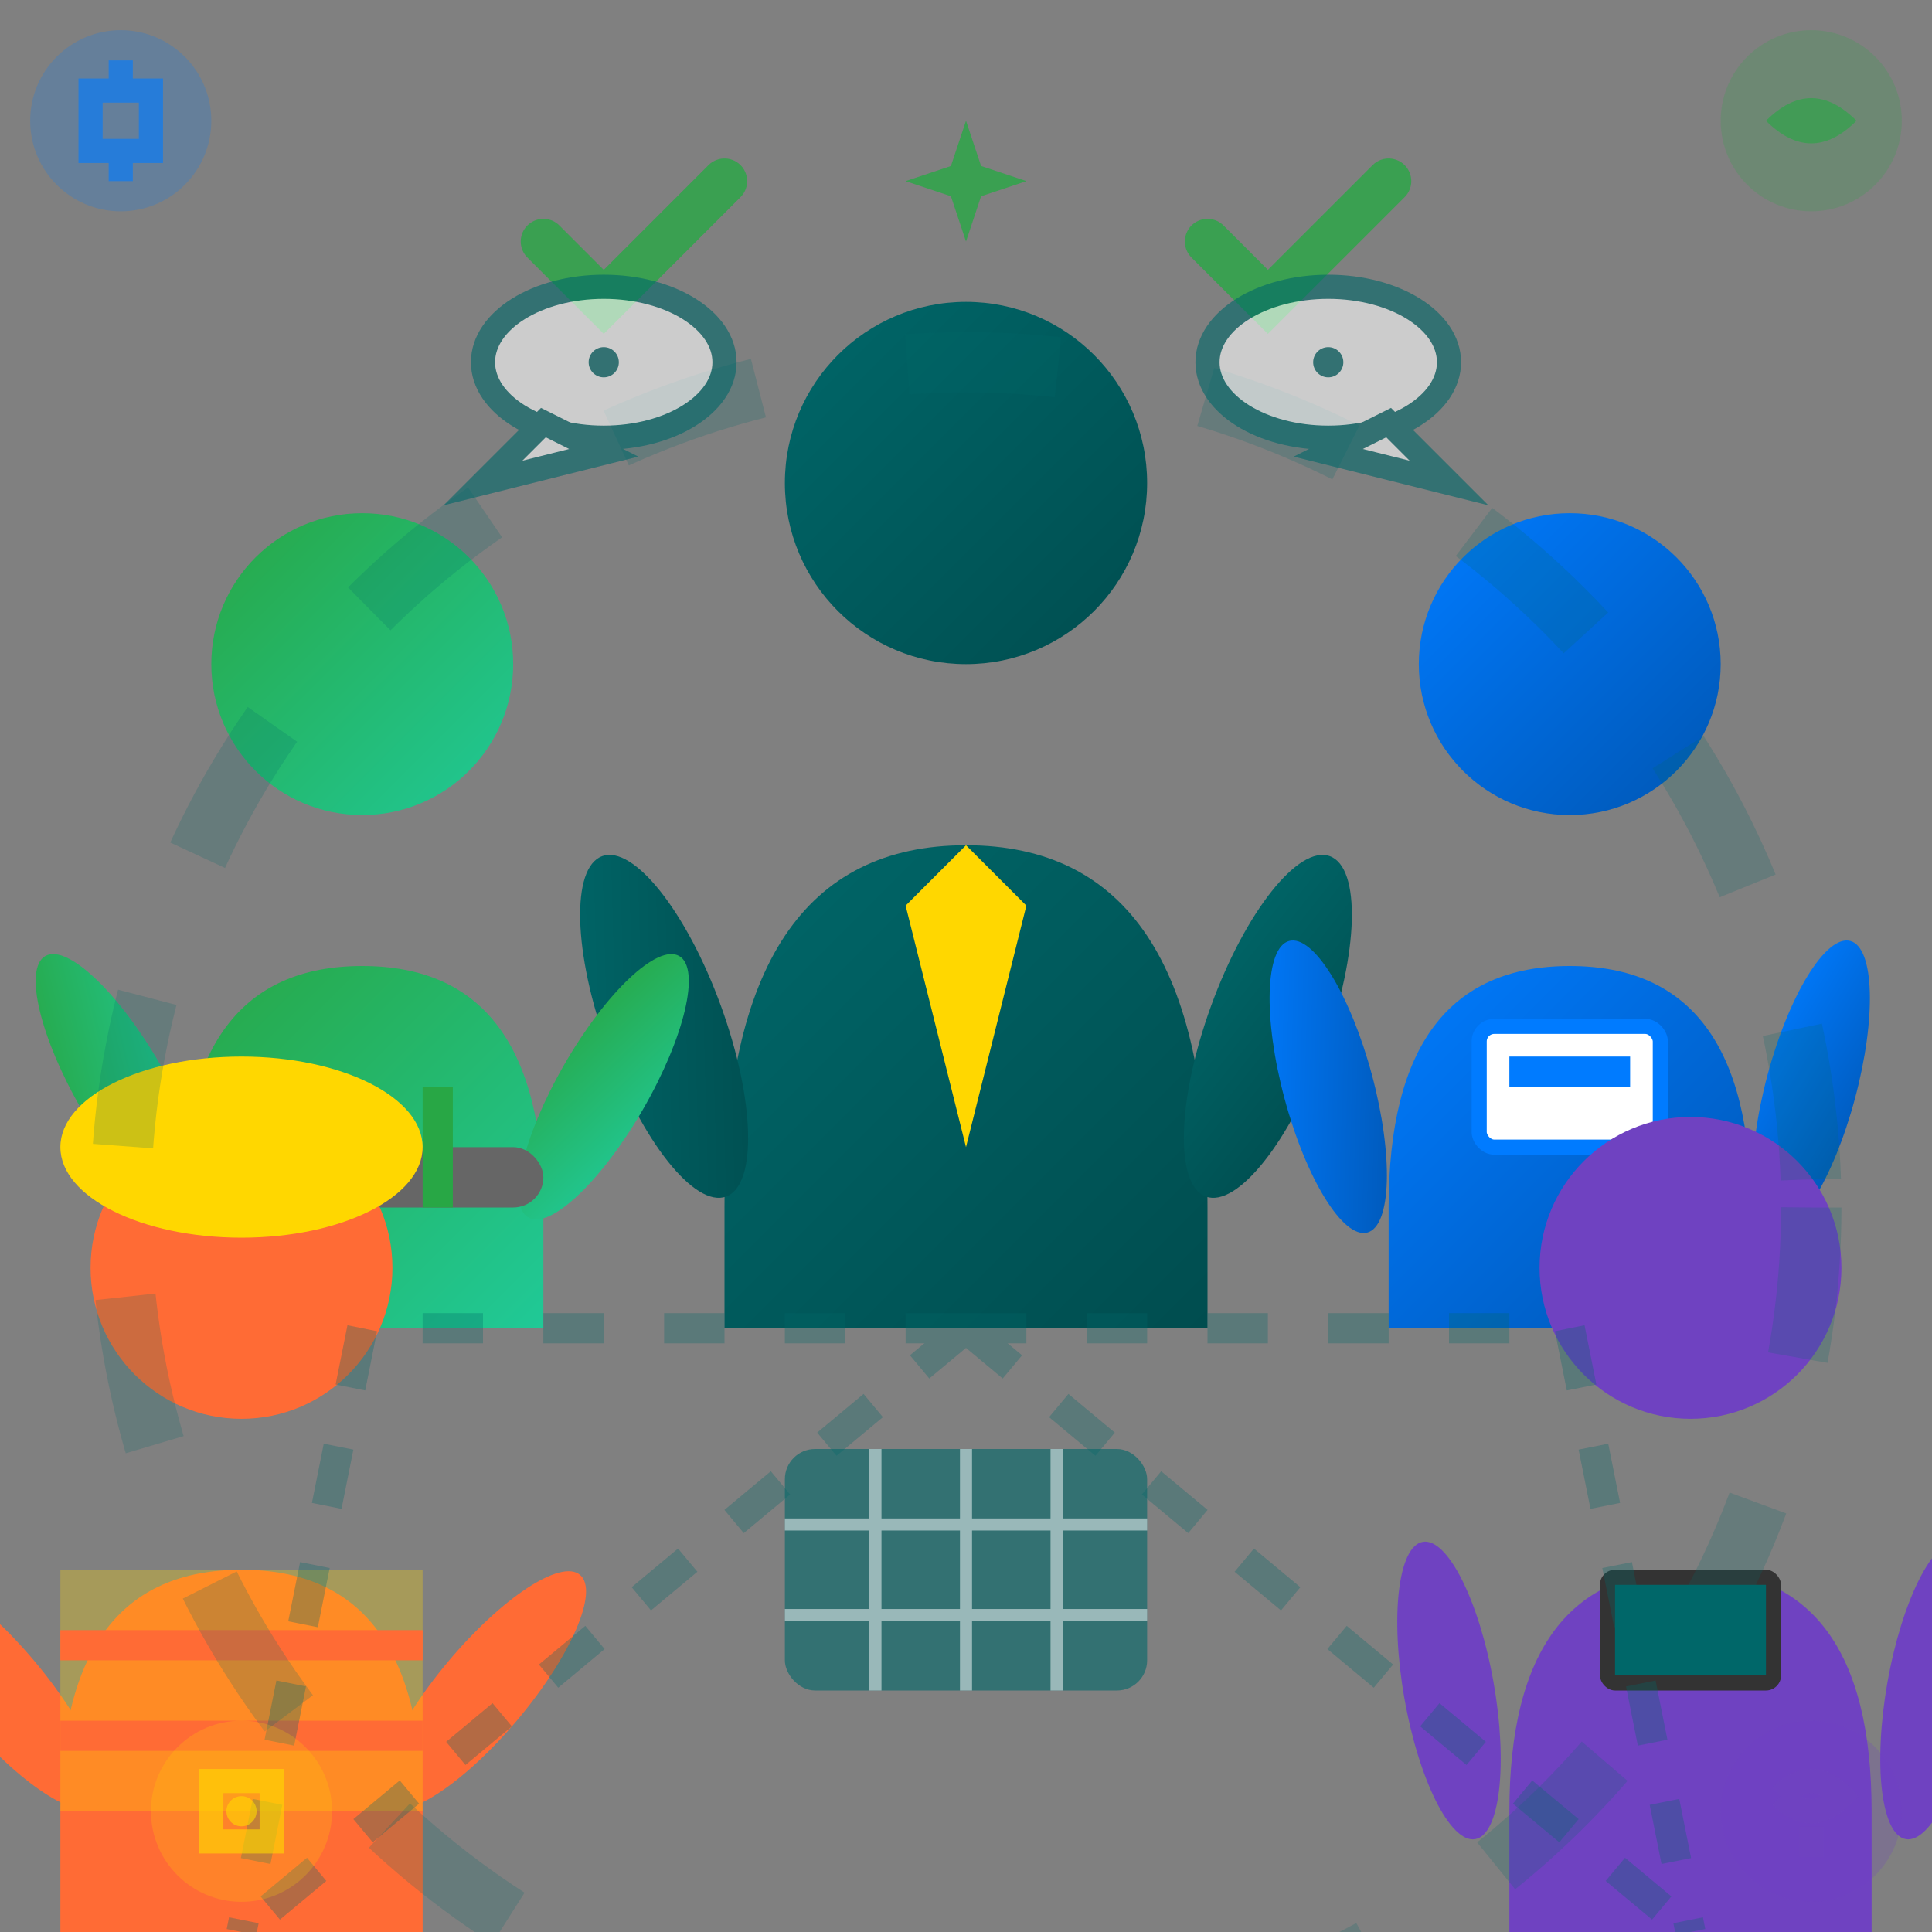
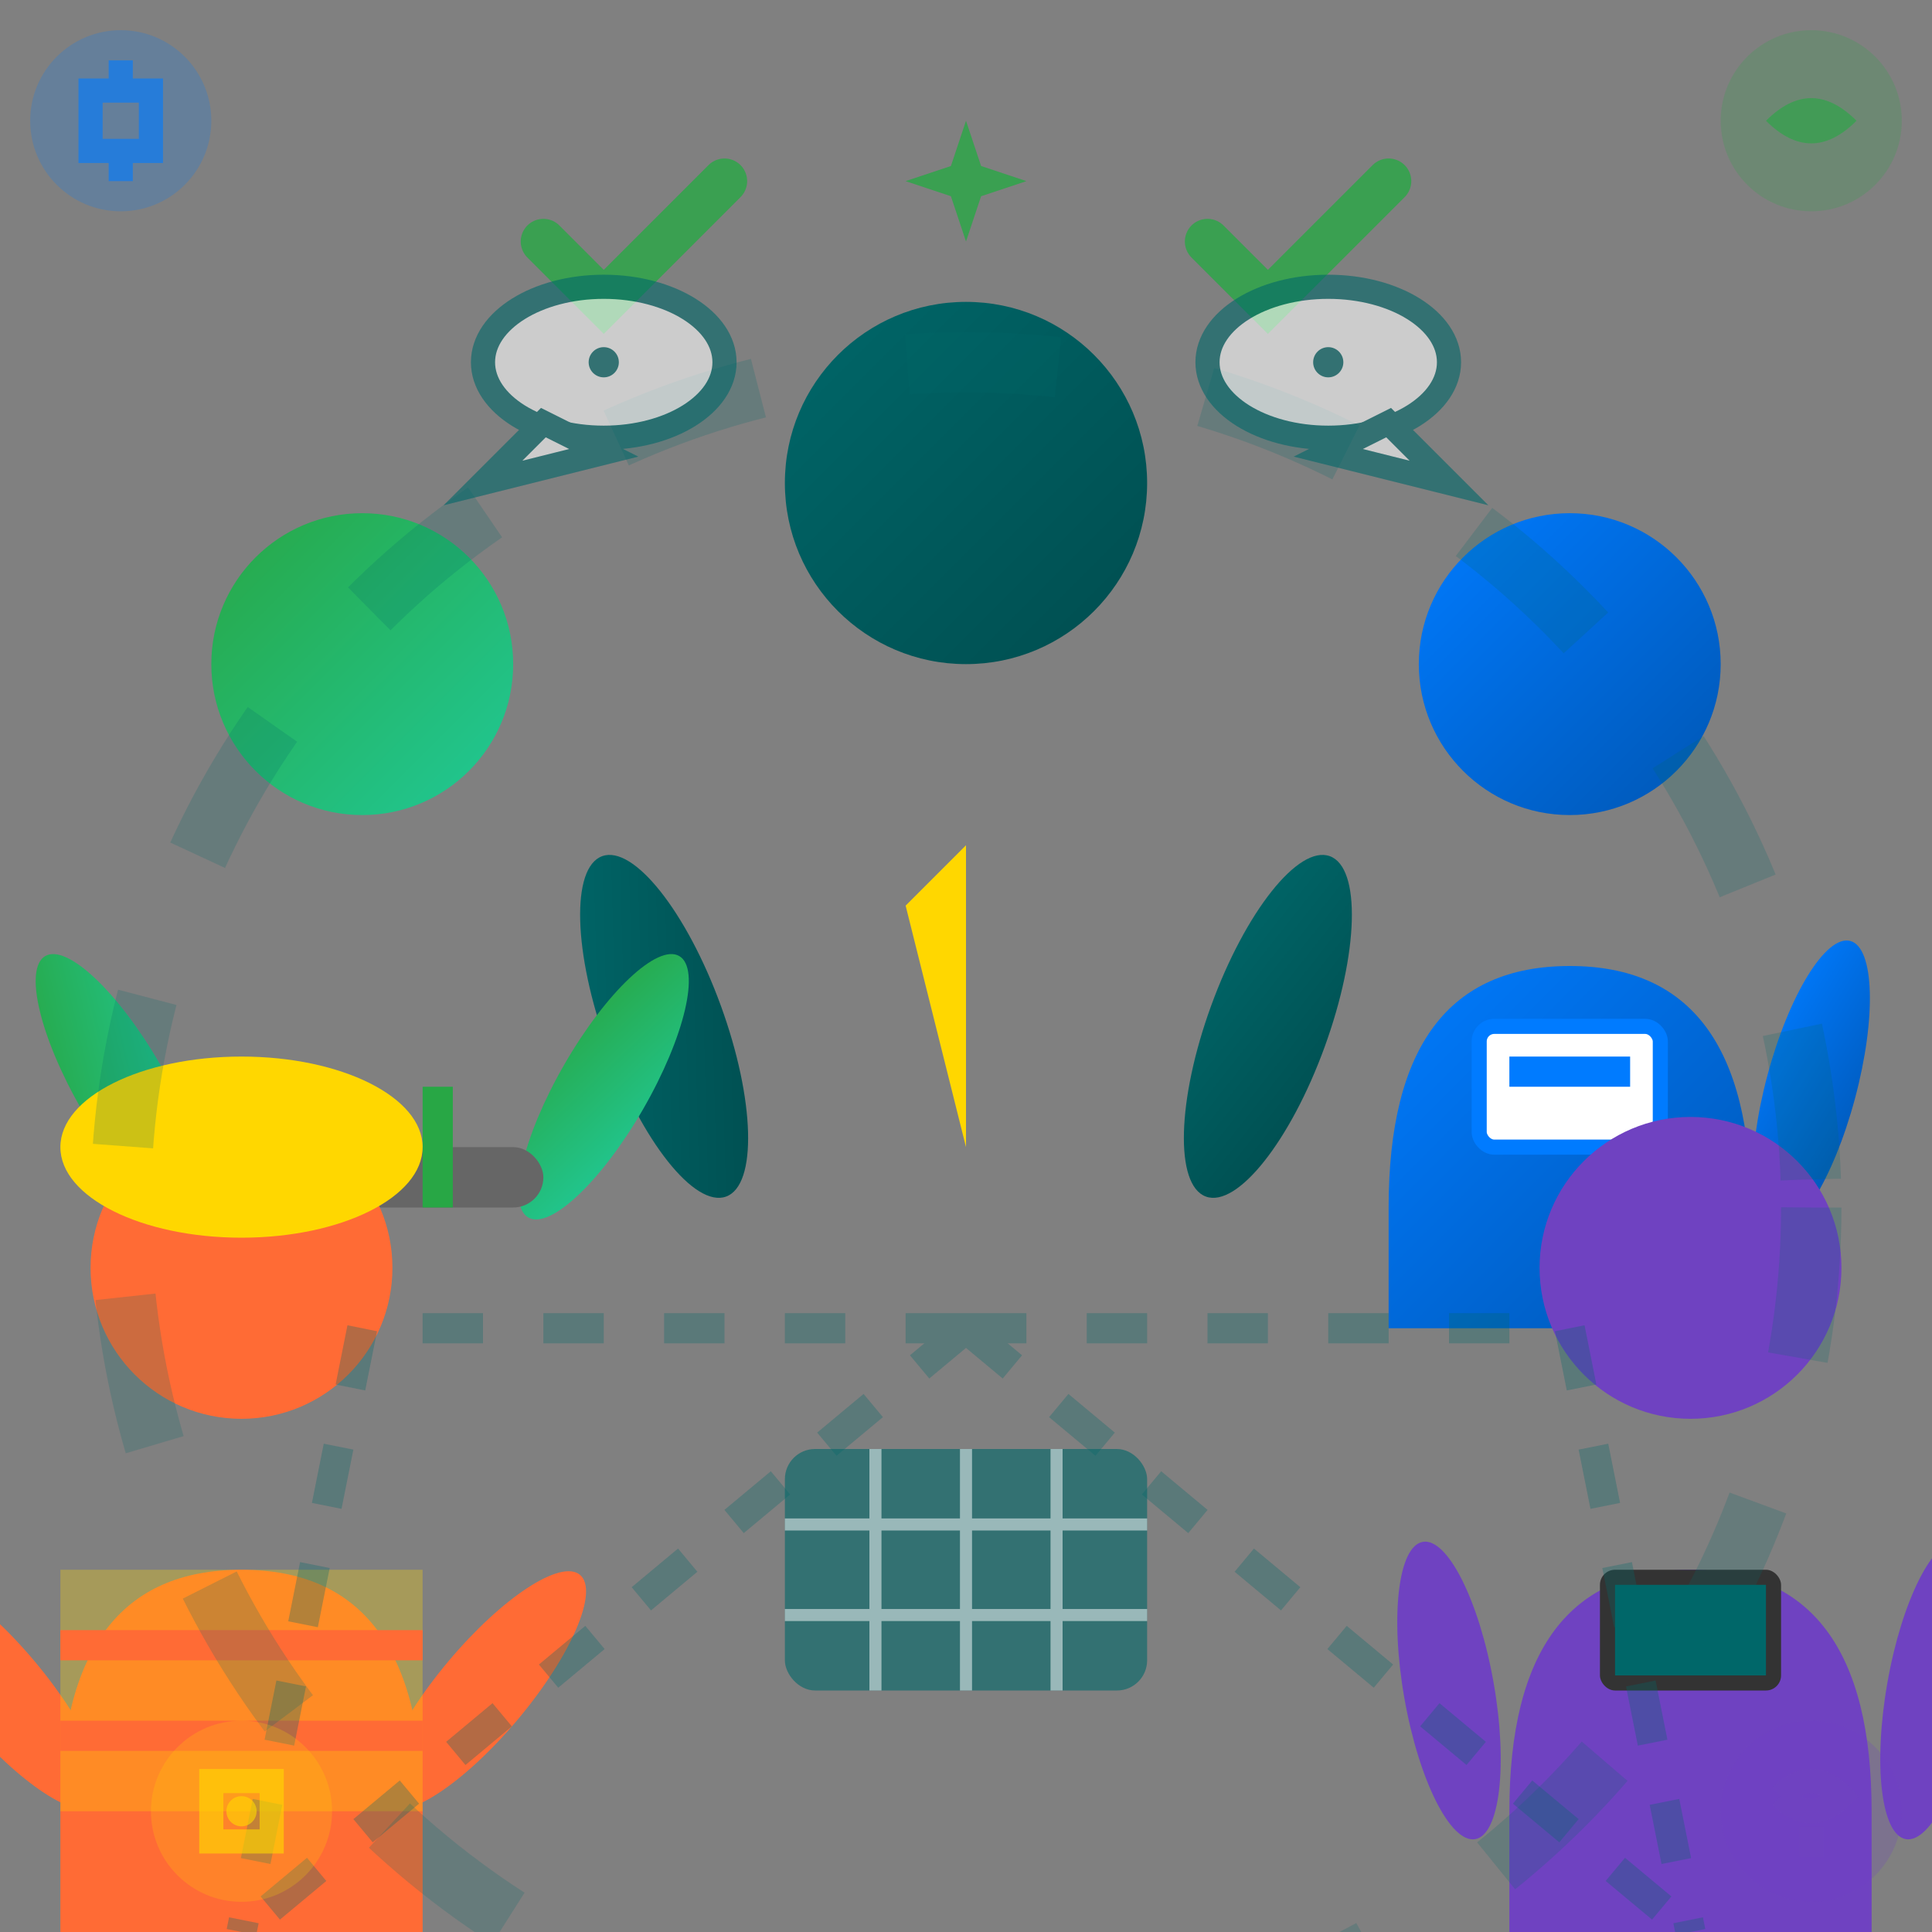
<svg xmlns="http://www.w3.org/2000/svg" width="64" height="64" viewBox="0 0 64 64" fill="none">
  <rect x="0" y="0" width="64" height="64" fill="#808080" stroke="none" />
  <defs>
    <linearGradient id="teamGradient1" x1="0%" y1="0%" x2="100%" y2="100%">
      <stop offset="0%" style="stop-color:#006769;stop-opacity:1" />
      <stop offset="100%" style="stop-color:#004d4f;stop-opacity:1" />
    </linearGradient>
    <linearGradient id="teamGradient2" x1="0%" y1="0%" x2="100%" y2="100%">
      <stop offset="0%" style="stop-color:#28a745;stop-opacity:1" />
      <stop offset="100%" style="stop-color:#20c997;stop-opacity:1" />
    </linearGradient>
    <linearGradient id="teamGradient3" x1="0%" y1="0%" x2="100%" y2="100%">
      <stop offset="0%" style="stop-color:#007bff;stop-opacity:1" />
      <stop offset="100%" style="stop-color:#0056b3;stop-opacity:1" />
    </linearGradient>
  </defs>
  <g transform="translate(32, 8)">
    <circle cx="0" cy="8" r="6" fill="url(#teamGradient1)" />
-     <path d="M -8 32 Q -8 20 0 20 Q 8 20 8 32 L 8 36 L -8 36 Z" fill="url(#teamGradient1)" />
    <ellipse cx="-10" cy="26" rx="2" ry="6" fill="url(#teamGradient1)" transform="rotate(-20 -10 26)" />
    <ellipse cx="10" cy="26" rx="2" ry="6" fill="url(#teamGradient1)" transform="rotate(20 10 26)" />
-     <path d="M 0 20 L -2 22 L 0 30 L 2 22 Z" fill="#FFD700" />
+     <path d="M 0 20 L -2 22 L 0 30 Z" fill="#FFD700" />
  </g>
  <g transform="translate(12, 16)">
    <circle cx="0" cy="6" r="5" fill="url(#teamGradient2)" />
-     <path d="M -6 24 Q -6 16 0 16 Q 6 16 6 24 L 6 28 L -6 28 Z" fill="url(#teamGradient2)" />
    <ellipse cx="-8" cy="20" rx="1.5" ry="5" fill="url(#teamGradient2)" transform="rotate(-30 -8 20)" />
    <ellipse cx="8" cy="20" rx="1.5" ry="5" fill="url(#teamGradient2)" transform="rotate(30 8 20)" />
    <rect x="-6" y="22" width="12" height="2" rx="1" fill="#666" />
    <rect x="-4" y="20" width="1" height="4" fill="#FFD700" />
    <rect x="-2" y="20" width="1" height="4" fill="#FF6B35" />
    <rect x="2" y="20" width="1" height="4" fill="#28a745" />
  </g>
  <g transform="translate(52, 16)">
    <circle cx="0" cy="6" r="5" fill="url(#teamGradient3)" />
    <path d="M -6 24 Q -6 16 0 16 Q 6 16 6 24 L 6 28 L -6 28 Z" fill="url(#teamGradient3)" />
-     <ellipse cx="-8" cy="20" rx="1.5" ry="5" fill="url(#teamGradient3)" transform="rotate(-15 -8 20)" />
    <ellipse cx="8" cy="20" rx="1.5" ry="5" fill="url(#teamGradient3)" transform="rotate(15 8 20)" />
    <rect x="-3" y="18" width="6" height="4" rx="0.5" fill="#fff" stroke="#007bff" stroke-width="0.5" />
    <rect x="-2" y="19" width="4" height="1" fill="#007bff" />
  </g>
  <g transform="translate(8, 36)">
    <circle cx="0" cy="6" r="5" fill="#FF6B35" />
    <path d="M -6 24 Q -6 16 0 16 Q 6 16 6 24 L 6 28 L -6 28 Z" fill="#FF6B35" />
    <ellipse cx="-8" cy="20" rx="1.5" ry="5" fill="#FF6B35" transform="rotate(-40 -8 20)" />
    <ellipse cx="8" cy="20" rx="1.5" ry="5" fill="#FF6B35" transform="rotate(40 8 20)" />
    <ellipse cx="0" cy="2" rx="6" ry="3" fill="#FFD700" />
    <rect x="-6" y="16" width="12" height="8" fill="#FFD700" opacity="0.3" />
    <rect x="-6" y="18" width="12" height="1" fill="#FF6B35" />
    <rect x="-6" y="21" width="12" height="1" fill="#FF6B35" />
  </g>
  <g transform="translate(56, 36)">
    <circle cx="0" cy="6" r="5" fill="#6f42c1" />
    <path d="M -6 24 Q -6 16 0 16 Q 6 16 6 24 L 6 28 L -6 28 Z" fill="#6f42c1" />
    <ellipse cx="-8" cy="20" rx="1.5" ry="5" fill="#6f42c1" transform="rotate(-10 -8 20)" />
    <ellipse cx="8" cy="20" rx="1.5" ry="5" fill="#6f42c1" transform="rotate(10 8 20)" />
    <rect x="-3" y="16" width="6" height="4" rx="0.5" fill="#333" />
    <rect x="-2.5" y="16.5" width="5" height="3" fill="#006769" />
  </g>
  <g stroke="#006769" stroke-width="1" opacity="0.3" stroke-dasharray="2,2">
    <line x1="32" y1="44" x2="12" y2="44" />
    <line x1="32" y1="44" x2="52" y2="44" />
    <line x1="32" y1="44" x2="8" y2="64" />
    <line x1="32" y1="44" x2="56" y2="64" />
    <line x1="12" y1="44" x2="8" y2="64" />
    <line x1="52" y1="44" x2="56" y2="64" />
    <animate attributeName="stroke-dashoffset" values="0;4;0" dur="3s" repeatCount="indefinite" />
  </g>
  <circle cx="32" cy="40" r="28" fill="none" stroke="#006769" stroke-width="2" opacity="0.2" stroke-dasharray="5,5">
    <animate attributeName="stroke-dashoffset" values="0;10;0" dur="5s" repeatCount="indefinite" />
  </circle>
  <g transform="translate(26, 48)">
    <rect x="0" y="0" width="12" height="8" rx="1" fill="#006769" opacity="0.6" />
    <g stroke="#fff" stroke-width="0.4" opacity="0.5">
      <line x1="3" y1="0" x2="3" y2="8" />
      <line x1="6" y1="0" x2="6" y2="8" />
      <line x1="9" y1="0" x2="9" y2="8" />
      <line x1="0" y1="2.5" x2="12" y2="2.5" />
      <line x1="0" y1="5.5" x2="12" y2="5.5" />
    </g>
  </g>
  <g fill="#28a745" opacity="0.8">
    <g stroke="#28a745" stroke-width="1.5" fill="none" stroke-linecap="round">
      <path d="M 18 8 L 20 10 L 24 6" />
      <path d="M 40 8 L 42 10 L 46 6" />
    </g>
    <polygon points="32,4 32.5,5.5 34,6 32.5,6.5 32,8 31.5,6.5 30,6 31.5,5.5">
      <animate attributeName="opacity" values="0.5;1;0.5" dur="2s" repeatCount="indefinite" />
    </polygon>
  </g>
  <g opacity="0.6">
    <ellipse cx="20" cy="12" rx="4" ry="2.5" fill="#fff" stroke="#006769" stroke-width="0.8" />
    <polygon points="18,14 16,16 20,15" fill="#fff" stroke="#006769" stroke-width="0.8" />
    <circle cx="20" cy="12" r="0.5" fill="#006769" />
    <ellipse cx="44" cy="12" rx="4" ry="2.5" fill="#fff" stroke="#006769" stroke-width="0.8" />
    <polygon points="46,14 48,16 44,15" fill="#fff" stroke="#006769" stroke-width="0.8" />
    <circle cx="44" cy="12" r="0.5" fill="#006769" />
  </g>
  <g transform="translate(4, 4)" opacity="0.7">
    <g transform="translate(0, 0)">
      <circle cx="0" cy="0" r="3" fill="#007bff" opacity="0.3" />
      <path d="M -1 -1 L 1 -1 L 1 1 L -1 1 Z M 0 -1 L 0 -2 M 0 1 L 0 2" stroke="#007bff" stroke-width="0.8" fill="none" />
    </g>
    <g transform="translate(56, 0)">
      <circle cx="0" cy="0" r="3" fill="#28a745" opacity="0.3" />
      <path d="M -1.5 0 Q 0 -1.5 1.5 0 Q 0 1.5 -1.5 0" fill="#28a745" />
    </g>
    <g transform="translate(4, 56)">
      <circle cx="0" cy="0" r="3" fill="#FFD700" opacity="0.3" />
      <rect x="-1" y="-1" width="2" height="2" fill="none" stroke="#FFD700" stroke-width="0.8" />
      <circle cx="0" cy="0" r="0.5" fill="#FFD700" />
    </g>
    <g transform="translate(56, 56)">
      <circle cx="0" cy="0" r="3" fill="#6f42c1" opacity="0.3" />
      <path d="M -1 -0.5 Q 0 -1.5 1 -0.5 Q 0 0.5 -1 -0.5 M 0 0.5 L 0 1.5" stroke="#6f42c1" stroke-width="0.8" fill="none" />
    </g>
  </g>
</svg>